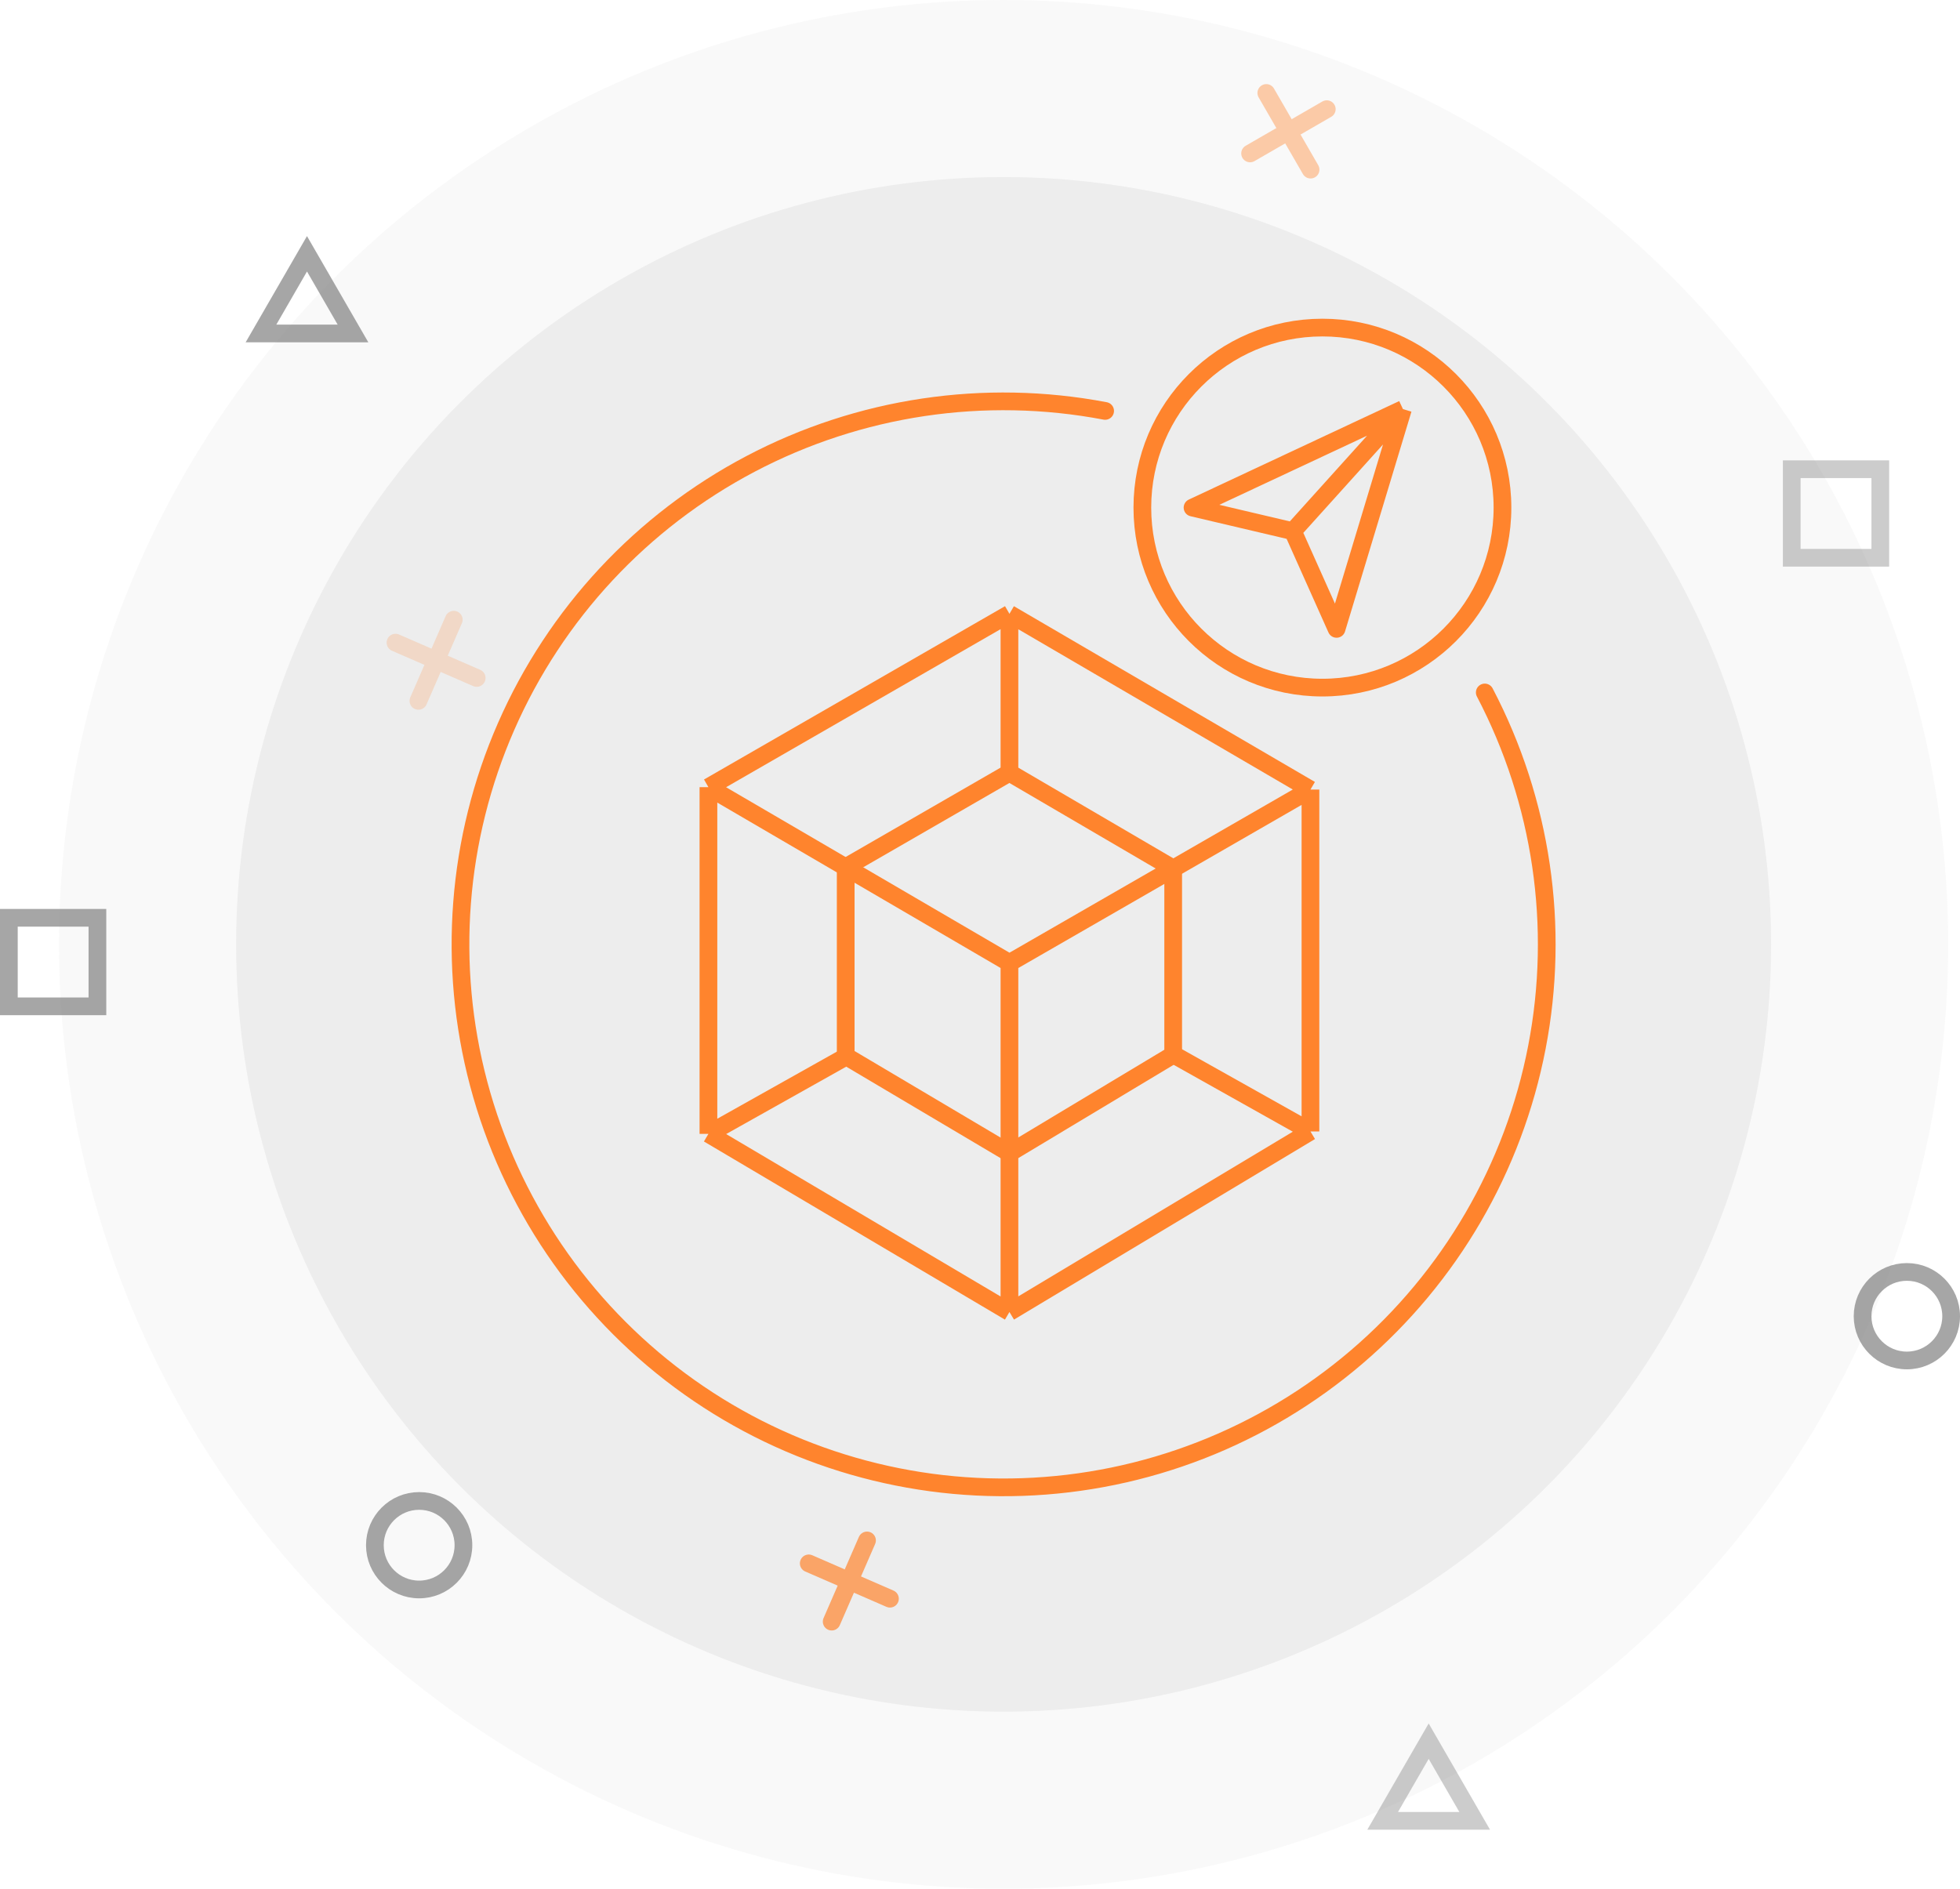
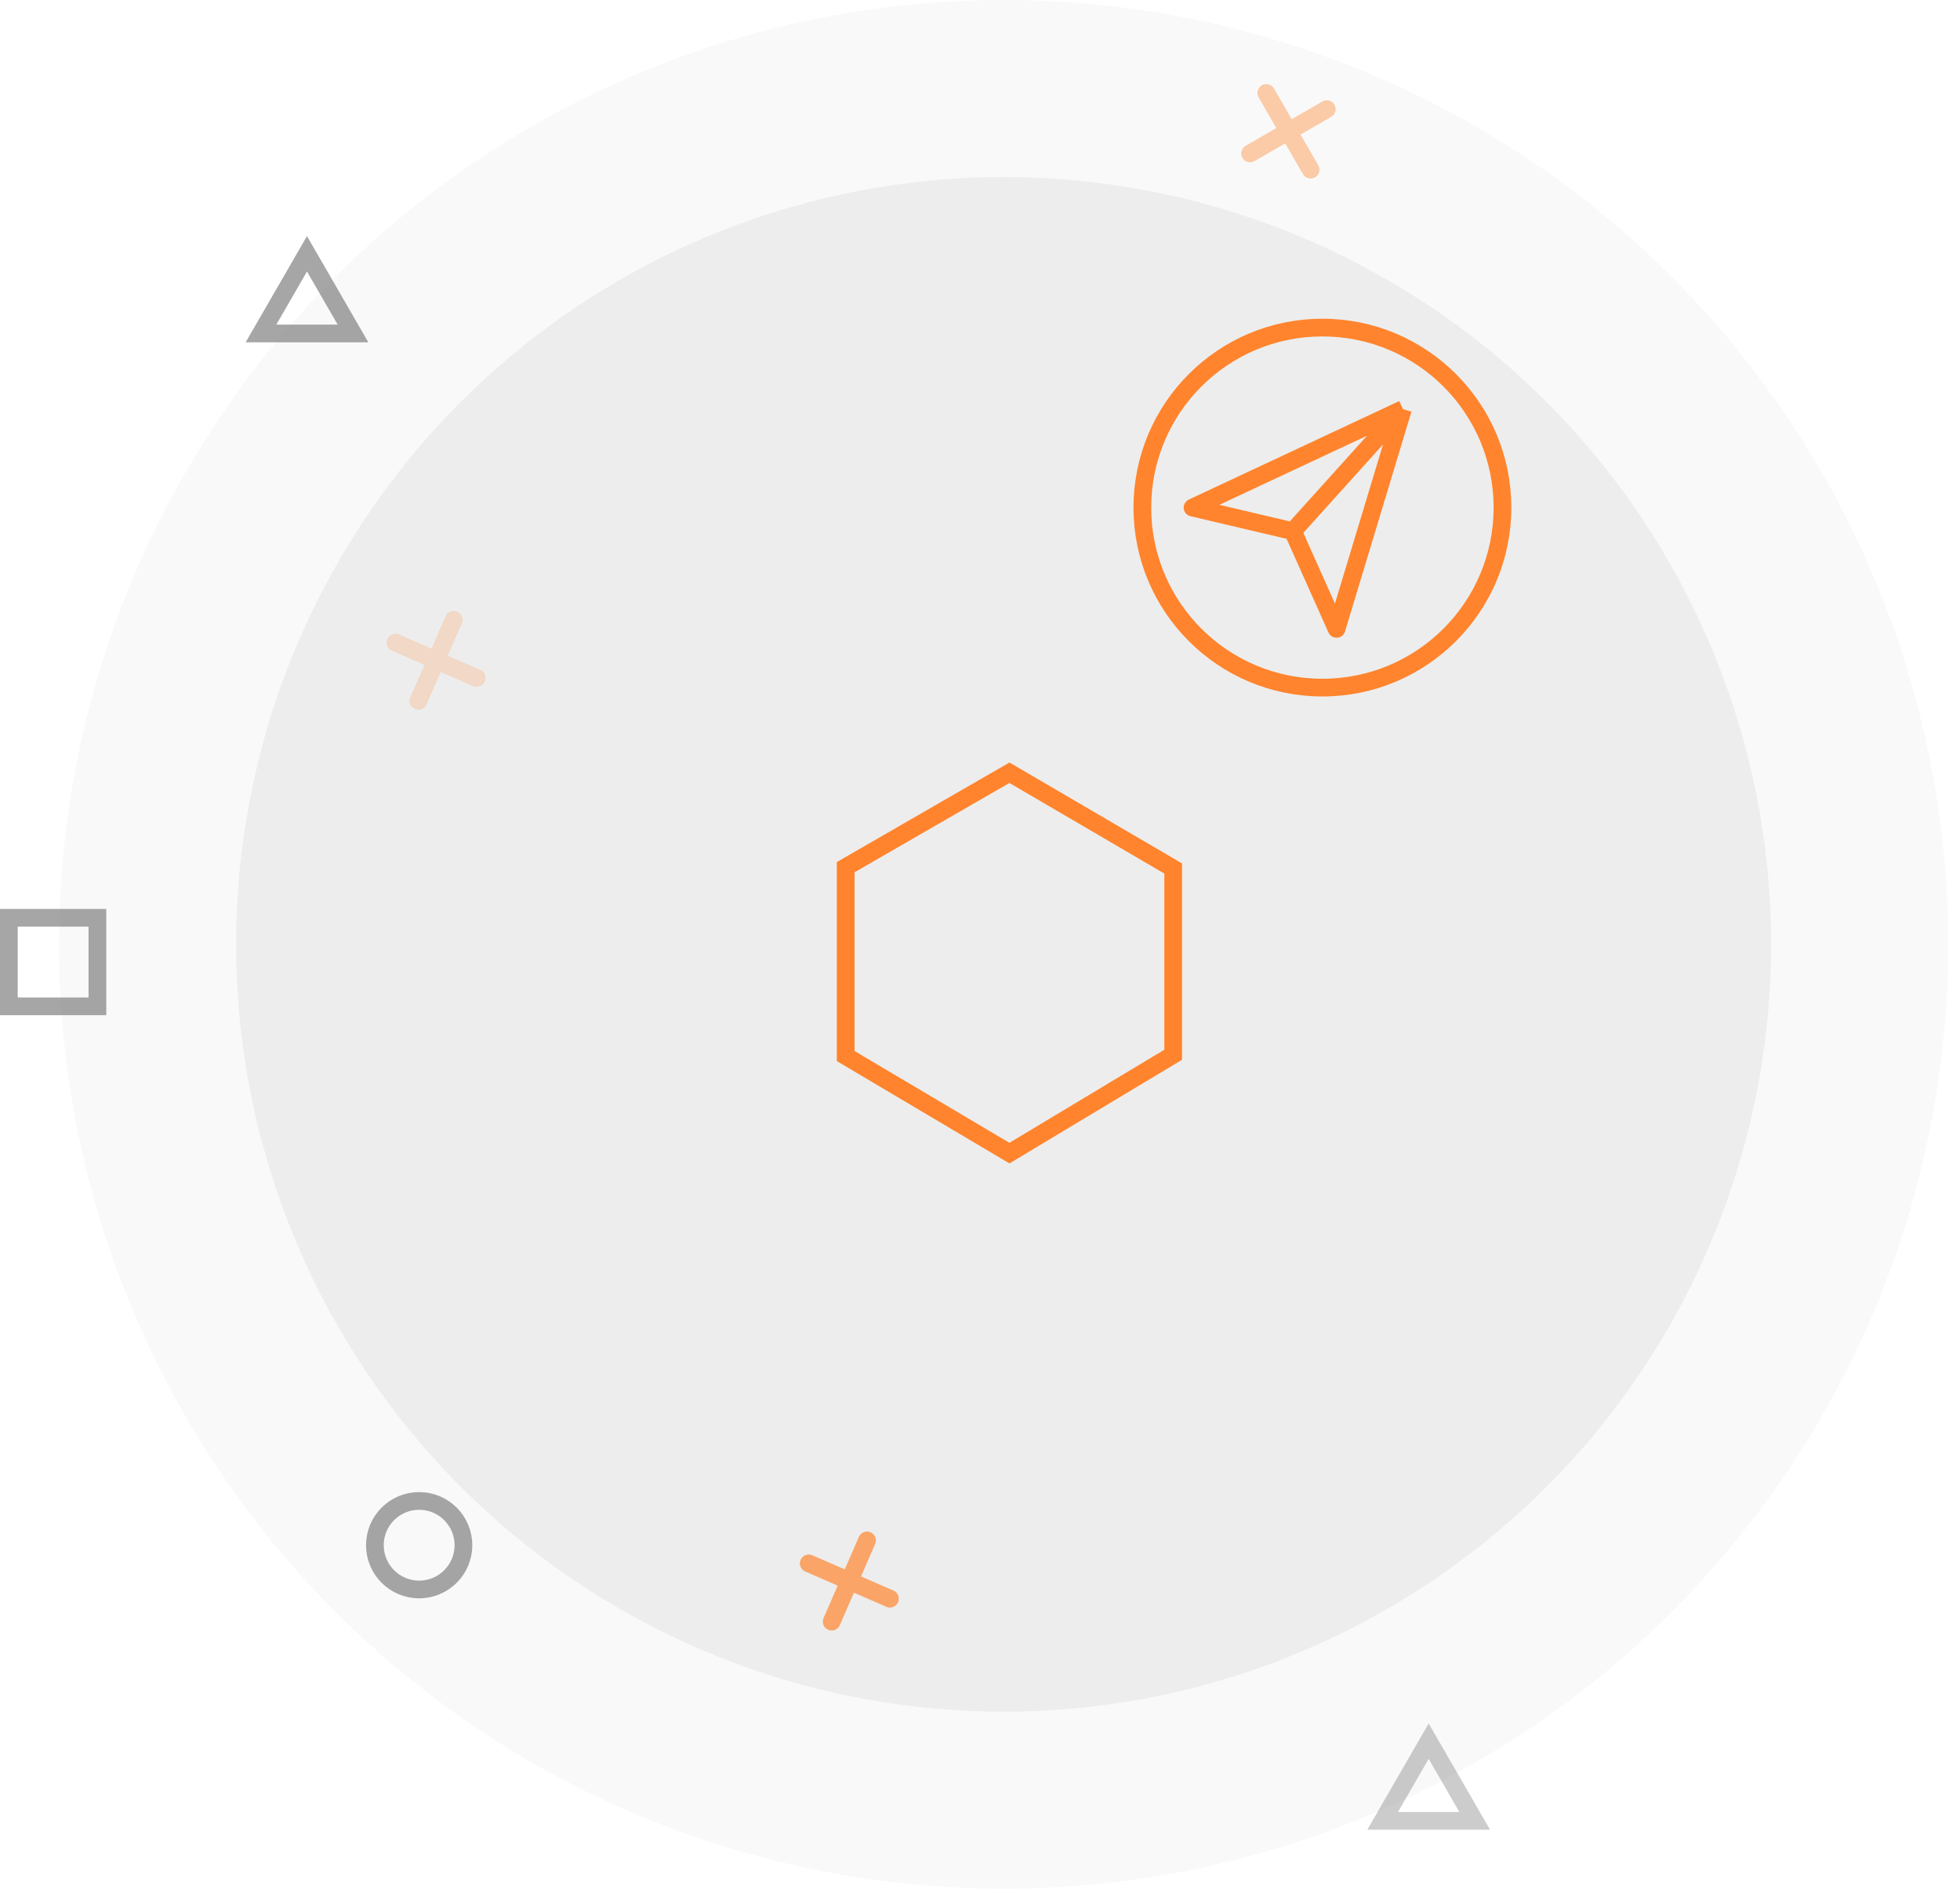
<svg xmlns="http://www.w3.org/2000/svg" width="166" height="160" viewBox="0 0 166 160" fill="none">
  <circle cx="85" cy="80" r="65" fill="#818181" fill-opacity="0.1" />
  <circle cx="85" cy="80" r="80" fill="#818181" fill-opacity="0.05" />
-   <path d="M125.751 58.661C130.583 67.888 132.14 78.482 130.168 88.709C128.196 98.936 122.812 108.191 114.896 114.96C106.981 121.729 97.002 125.612 86.593 125.972C76.183 126.333 65.96 123.15 57.595 116.945C49.23 110.74 43.218 101.88 40.543 91.814C37.868 81.748 38.688 71.072 42.87 61.532C47.051 51.993 54.346 44.156 63.561 39.301C72.776 34.447 83.366 32.864 93.598 34.811" stroke="#FF842D" stroke-width="1.5" stroke-linecap="round" />
  <circle cx="112" cy="43" r="15.25" stroke="#FF842D" stroke-width="1.5" />
  <path d="M109.5 45.001L118.822 34.657M109.5 45.001L101 43.001L118.822 34.657M109.5 45.001L113.198 53.275L118.822 34.657" stroke="#FF842D" stroke-width="1.5" stroke-linejoin="round" />
-   <circle cx="161.5" cy="111.5" r="3.75" stroke="#818181" stroke-opacity="0.7" stroke-width="1.5" />
  <circle cx="35.5" cy="130.9" r="3.75" stroke="#818181" stroke-opacity="0.7" stroke-width="1.5" />
  <rect x="0.75" y="77.75" width="7.5" height="7.5" stroke="#818181" stroke-opacity="0.7" stroke-width="1.5" />
-   <rect x="151.75" y="39.75" width="7.5" height="7.5" stroke="#818181" stroke-opacity="0.4" stroke-width="1.5" />
  <path d="M22.103 28.25L26 21.5L29.897 28.25H22.103Z" stroke="#818181" stroke-opacity="0.7" stroke-width="1.5" />
  <path d="M117.103 154.25L121 147.5L124.897 154.25H117.103Z" stroke="#818181" stroke-opacity="0.4" stroke-width="1.5" />
  <g opacity="0.2">
    <path d="M33.496 54.44L40.373 57.432" stroke="#FF842D" stroke-width="1.5" stroke-linecap="round" />
    <path d="M38.431 52.496L35.438 59.373" stroke="#FF842D" stroke-width="1.5" stroke-linecap="round" />
  </g>
  <g opacity="0.4">
    <path d="M107.248 7.875L110.998 14.37" stroke="#FF842D" stroke-width="1.5" stroke-linecap="round" />
    <path d="M112.37 9.248L105.875 12.998" stroke="#FF842D" stroke-width="1.5" stroke-linecap="round" />
  </g>
  <g opacity="0.7">
    <path d="M68.496 132.439L75.373 135.432" stroke="#FF842D" stroke-width="1.5" stroke-linecap="round" />
    <path d="M73.431 130.496L70.439 137.373" stroke="#FF842D" stroke-width="1.5" stroke-linecap="round" />
  </g>
-   <path d="M85.494 111.145V81.573M85.494 111.145L110.987 95.849M85.494 111.145L60 96.053M85.494 81.573L110.987 66.888M85.494 81.573L60 66.684M110.987 66.888V95.849M110.987 66.888L85.494 52M110.987 95.849L99.362 89.323M60 66.684V96.053M60 66.684L85.494 52M60 96.053L71.625 89.527M85.494 52V65.868" stroke="#FF842D" stroke-width="1.5" />
  <path d="M99.362 89.351V73.573L85.493 65.461L71.625 73.461V89.462L85.493 97.685L99.362 89.351Z" stroke="#FF842D" stroke-width="1.5" />
</svg>